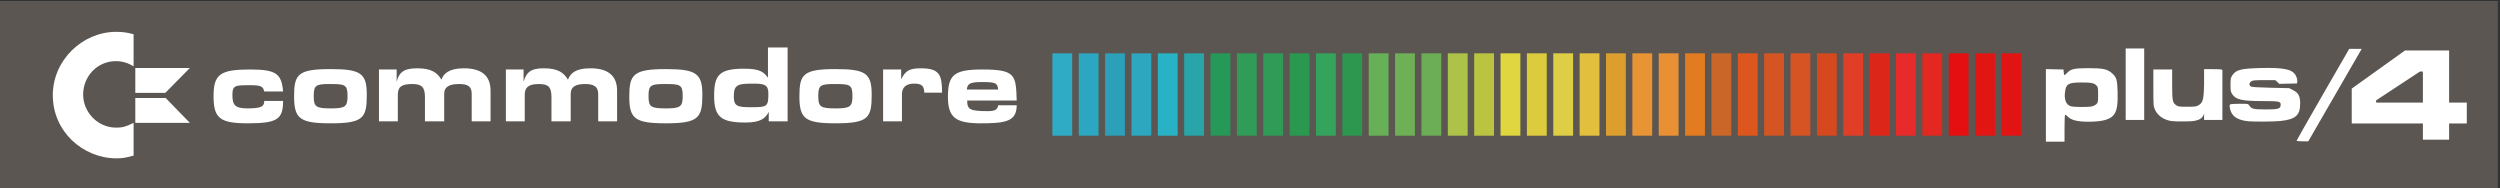
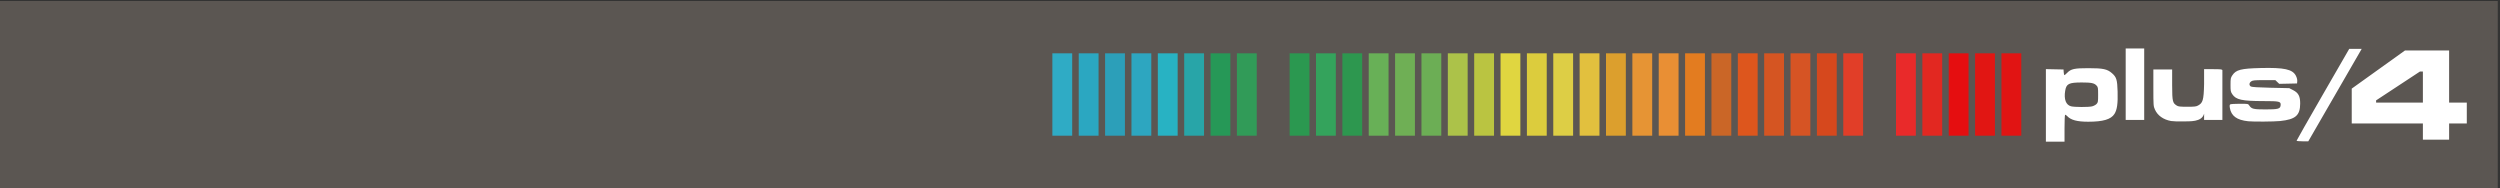
<svg xmlns="http://www.w3.org/2000/svg" width="1182.299" height="88.953" viewBox="0 0 312.817 23.535">
  <rect x="0" y="0" width="312.817" height="23.535" fill="#333333" stroke="none" />
  <g style="stroke-width:.795">
    <path style="color:#000;clip-rule:nonzero;display:inline;overflow:visible;visibility:visible;opacity:1;isolation:auto;mix-blend-mode:normal;color-interpolation:sRGB;color-interpolation-filters:linearRGB;solid-color:#000;solid-opacity:1;fill:#5b5652;fill-opacity:1;fill-rule:nonzero;stroke:none;stroke-width:.631;stroke-linecap:butt;stroke-linejoin:miter;stroke-miterlimit:4;stroke-dasharray:none;stroke-dashoffset:0;stroke-opacity:1;color-rendering:auto;image-rendering:auto;shape-rendering:auto;text-rendering:auto;enable-background:accumulate" d="M-817.799 256.513h248.561v18.701h-248.561z" transform="translate(1029.21 -322.824) scale(1.259)" />
-     <path d="M-727.918 263.319h-1.796v5.153h1.874v-2.693c0-.703.43-1.055 1.211-1.055.78 0 .976.235 1.015.898h1.758c0-1.757-.235-2.42-2.11-2.42-1.132 0-1.522.234-1.952 1.092v-.975zm8.63 4.139c-1.796 0-2.07-.156-2.07-1.055h4.921c-.078-2.498-.078-3.084-3.397-3.084-2.813 0-3.438.507-3.438 2.733 0 2.07.821 2.577 3.086 2.617 2.538 0 3.75-.118 3.75-1.796h-1.837c-.078.39-.234.585-1.016.585zm-2.11-2.147c.079-.547.235-.743 1.485-.743 1.367 0 1.562.079 1.64.743zm-69.823.195h1.874c-.156-1.758-.664-2.187-3.28-2.187-2.967 0-3.631.468-3.631 2.655s.625 2.694 3.397 2.694c2.929 0 3.515-.39 3.515-2.226h-1.875c0 .508-.195.743-1.64.743-1.25 0-1.523-.312-1.523-1.328 0-.976.273-.976 1.758-.976 1.093 0 1.288.117 1.405.625zm43.542.311c0-2.108-.624-2.537-3.632-2.537-3.24 0-3.63.546-3.63 2.733 0 2.187.545 2.655 3.63 2.655 3.281 0 3.632-.546 3.632-2.85zm-5.35.119c0-1.055.235-1.172 1.602-1.172 1.523 0 1.796.039 1.796 1.172 0 1.054-.196 1.25-1.64 1.25-1.563 0-1.758-.157-1.758-1.25zm22.18-.119c0-2.108-.585-2.537-3.59-2.537-3.203 0-3.594.507-3.594 2.694 0 2.226.547 2.694 3.593 2.694 3.28 0 3.592-.546 3.592-2.85zm-5.31.119c0-1.055.235-1.172 1.601-1.172 1.524 0 1.797.039 1.797 1.172 0 1.054-.195 1.25-1.64 1.25-1.562 0-1.757-.157-1.757-1.25zm-44.87-.119c0-2.108-.585-2.537-3.592-2.537-3.241 0-3.632.507-3.632 2.694 0 2.226.547 2.694 3.632 2.694 3.28 0 3.592-.546 3.592-2.85zm-5.272.119c0-1.055.234-1.172 1.563-1.172 1.522 0 1.796.039 1.796 1.172 0 1.054-.196 1.25-1.64 1.25-1.524 0-1.72-.157-1.72-1.25zm45.144-4.805v3.007c-.43-.585-.82-.897-2.382-.897-2.499 0-2.968.664-2.968 2.694 0 2.07.664 2.655 3.085 2.655 1.523 0 1.992-.39 2.343-1.054v.936h1.875v-7.341h-1.953zm-1.367 3.594c1.054 0 1.406.156 1.406.975 0 1.25-.079 1.368-1.562 1.368-1.484 0-1.874-.04-1.874-1.093 0-1.211.468-1.25 2.03-1.25zm-35.537-1.406h-1.757v5.153h1.875v-2.655c0-.78.39-1.053 1.445-1.053.976 0 1.25.35 1.25 1.327v2.381h1.913v-2.732c0-.742.585-.976 1.483-.976.86 0 1.25.234 1.25.976v2.732h1.874v-3.045c0-1.522-.937-2.226-2.655-2.226-1.484 0-2.031.547-2.226 1.133-.391-.664-.937-1.133-2.422-1.133-1.405 0-1.796.469-2.03 1.328v-1.21zm12.614 0h-1.757v5.153h1.874v-2.655c0-.78.468-1.053 1.405-1.053.977 0 1.25.312 1.25 1.327v2.381h1.914v-2.732c0-.742.547-.976 1.445-.976.86 0 1.288.273 1.288.976v2.732h1.875v-3.045c0-1.522-.937-2.226-2.655-2.226-1.484 0-1.992.508-2.226 1.133-.39-.664-.938-1.133-2.422-1.133-1.366 0-1.717.469-1.99 1.328v-1.21zM-801.019 266.15h-3.016v2.474h5.422zm2.405-2.98h-5.421v2.473h2.982zm-5.59-.17v-3.185c-.644-.17-1.085-.238-1.728-.238-3.355 0-6.303 2.813-6.303 6.303 0 3.592 2.982 6.269 6.336 6.269.61 0 .949-.068 1.695-.272v-3.253c-.746.373-1.118.474-1.728.474-1.864 0-3.288-1.558-3.288-3.286 0-1.796 1.39-3.321 3.253-3.321.645 0 1.187.17 1.763.509z" style="fill:#fff;stroke-width:.21" transform="translate(1029.21 -322.824) scale(1.259)" />
    <g style="stroke-width:.503">
      <path style="color:#000;clip-rule:nonzero;display:inline;overflow:visible;visibility:visible;opacity:1;isolation:auto;mix-blend-mode:normal;color-interpolation:sRGB;color-interpolation-filters:linearRGB;solid-color:#000;solid-opacity:1;fill:#2fabc5;fill-opacity:1;fill-rule:nonzero;stroke:none;stroke-width:.399;stroke-linecap:butt;stroke-linejoin:miter;stroke-miterlimit:4;stroke-dasharray:none;stroke-dashoffset:0;stroke-opacity:1;color-rendering:auto;image-rendering:auto;shape-rendering:auto;text-rendering:auto;enable-background:accumulate" d="M-728.972 161.39h1.276v5.06h-1.276z" transform="matrix(1.944 0 0 2.037 1548.801 -322.08)" />
      <path style="color:#000;clip-rule:nonzero;display:inline;overflow:visible;visibility:visible;opacity:1;isolation:auto;mix-blend-mode:normal;color-interpolation:sRGB;color-interpolation-filters:linearRGB;solid-color:#000;solid-opacity:1;fill:#2ba7c1;fill-opacity:1;fill-rule:nonzero;stroke:none;stroke-width:.399;stroke-linecap:butt;stroke-linejoin:miter;stroke-miterlimit:4;stroke-dasharray:none;stroke-dashoffset:0;stroke-opacity:1;color-rendering:auto;image-rendering:auto;shape-rendering:auto;text-rendering:auto;enable-background:accumulate" d="M-727.275 161.39h1.276v5.06h-1.276z" transform="matrix(1.944 0 0 2.037 1548.801 -322.08)" />
      <path style="color:#000;clip-rule:nonzero;display:inline;overflow:visible;visibility:visible;opacity:1;isolation:auto;mix-blend-mode:normal;color-interpolation:sRGB;color-interpolation-filters:linearRGB;solid-color:#000;solid-opacity:1;fill:#2c9fb9;fill-opacity:1;fill-rule:nonzero;stroke:none;stroke-width:.399;stroke-linecap:butt;stroke-linejoin:miter;stroke-miterlimit:4;stroke-dasharray:none;stroke-dashoffset:0;stroke-opacity:1;color-rendering:auto;image-rendering:auto;shape-rendering:auto;text-rendering:auto;enable-background:accumulate" d="M-725.578 161.39h1.276v5.06h-1.276z" transform="matrix(1.944 0 0 2.037 1548.801 -322.08)" />
      <path style="color:#000;clip-rule:nonzero;display:inline;overflow:visible;visibility:visible;opacity:1;isolation:auto;mix-blend-mode:normal;color-interpolation:sRGB;color-interpolation-filters:linearRGB;solid-color:#000;solid-opacity:1;fill:#2da6c0;fill-opacity:1;fill-rule:nonzero;stroke:none;stroke-width:.399;stroke-linecap:butt;stroke-linejoin:miter;stroke-miterlimit:4;stroke-dasharray:none;stroke-dashoffset:0;stroke-opacity:1;color-rendering:auto;image-rendering:auto;shape-rendering:auto;text-rendering:auto;enable-background:accumulate" d="M-723.881 161.39h1.276v5.06h-1.276z" transform="matrix(1.944 0 0 2.037 1548.801 -322.08)" />
      <path style="color:#000;clip-rule:nonzero;display:inline;overflow:visible;visibility:visible;opacity:1;isolation:auto;mix-blend-mode:normal;color-interpolation:sRGB;color-interpolation-filters:linearRGB;solid-color:#000;solid-opacity:1;fill:#28b2c3;fill-opacity:1;fill-rule:nonzero;stroke:none;stroke-width:.399;stroke-linecap:butt;stroke-linejoin:miter;stroke-miterlimit:4;stroke-dasharray:none;stroke-dashoffset:0;stroke-opacity:1;color-rendering:auto;image-rendering:auto;shape-rendering:auto;text-rendering:auto;enable-background:accumulate" d="M-722.184 161.39h1.276v5.06h-1.276z" transform="matrix(1.944 0 0 2.037 1548.801 -322.08)" />
      <path style="color:#000;clip-rule:nonzero;display:inline;overflow:visible;visibility:visible;opacity:1;isolation:auto;mix-blend-mode:normal;color-interpolation:sRGB;color-interpolation-filters:linearRGB;solid-color:#000;solid-opacity:1;fill:#28a5a8;fill-opacity:1;fill-rule:nonzero;stroke:none;stroke-width:.399;stroke-linecap:butt;stroke-linejoin:miter;stroke-miterlimit:4;stroke-dasharray:none;stroke-dashoffset:0;stroke-opacity:1;color-rendering:auto;image-rendering:auto;shape-rendering:auto;text-rendering:auto;enable-background:accumulate" d="M-720.487 161.39h1.276v5.06h-1.276z" transform="matrix(1.944 0 0 2.037 1548.801 -322.08)" />
      <path style="color:#000;clip-rule:nonzero;display:inline;overflow:visible;visibility:visible;opacity:1;isolation:auto;mix-blend-mode:normal;color-interpolation:sRGB;color-interpolation-filters:linearRGB;solid-color:#000;solid-opacity:1;fill:#269857;fill-opacity:1;fill-rule:nonzero;stroke:none;stroke-width:.399;stroke-linecap:butt;stroke-linejoin:miter;stroke-miterlimit:4;stroke-dasharray:none;stroke-dashoffset:0;stroke-opacity:1;color-rendering:auto;image-rendering:auto;shape-rendering:auto;text-rendering:auto;enable-background:accumulate" d="M-718.79 161.39h1.276v5.06h-1.276z" transform="matrix(1.944 0 0 2.037 1548.801 -322.08)" />
      <path style="color:#000;clip-rule:nonzero;display:inline;overflow:visible;visibility:visible;opacity:1;isolation:auto;mix-blend-mode:normal;color-interpolation:sRGB;color-interpolation-filters:linearRGB;solid-color:#000;solid-opacity:1;fill:#319b58;fill-opacity:1;fill-rule:nonzero;stroke:none;stroke-width:.399;stroke-linecap:butt;stroke-linejoin:miter;stroke-miterlimit:4;stroke-dasharray:none;stroke-dashoffset:0;stroke-opacity:1;color-rendering:auto;image-rendering:auto;shape-rendering:auto;text-rendering:auto;enable-background:accumulate" d="M-717.094 161.39h1.276v5.06h-1.276z" transform="matrix(1.944 0 0 2.037 1548.801 -322.08)" />
-       <path style="color:#000;clip-rule:nonzero;display:inline;overflow:visible;visibility:visible;opacity:1;isolation:auto;mix-blend-mode:normal;color-interpolation:sRGB;color-interpolation-filters:linearRGB;solid-color:#000;solid-opacity:1;fill:#309a57;fill-opacity:1;fill-rule:nonzero;stroke:none;stroke-width:.399;stroke-linecap:butt;stroke-linejoin:miter;stroke-miterlimit:4;stroke-dasharray:none;stroke-dashoffset:0;stroke-opacity:1;color-rendering:auto;image-rendering:auto;shape-rendering:auto;text-rendering:auto;enable-background:accumulate" d="M-715.397 161.39h1.276v5.06h-1.276z" transform="matrix(1.944 0 0 2.037 1548.801 -322.08)" />
      <path style="color:#000;clip-rule:nonzero;display:inline;overflow:visible;visibility:visible;opacity:1;isolation:auto;mix-blend-mode:normal;color-interpolation:sRGB;color-interpolation-filters:linearRGB;solid-color:#000;solid-opacity:1;fill:#2b9850;fill-opacity:1;fill-rule:nonzero;stroke:none;stroke-width:.399;stroke-linecap:butt;stroke-linejoin:miter;stroke-miterlimit:4;stroke-dasharray:none;stroke-dashoffset:0;stroke-opacity:1;color-rendering:auto;image-rendering:auto;shape-rendering:auto;text-rendering:auto;enable-background:accumulate" d="M-713.7 161.39h1.276v5.06h-1.276z" transform="matrix(1.944 0 0 2.037 1548.801 -322.08)" />
      <path style="color:#000;clip-rule:nonzero;display:inline;overflow:visible;visibility:visible;opacity:1;isolation:auto;mix-blend-mode:normal;color-interpolation:sRGB;color-interpolation-filters:linearRGB;solid-color:#000;solid-opacity:1;fill:#34a35c;fill-opacity:1;fill-rule:nonzero;stroke:none;stroke-width:.399;stroke-linecap:butt;stroke-linejoin:miter;stroke-miterlimit:4;stroke-dasharray:none;stroke-dashoffset:0;stroke-opacity:1;color-rendering:auto;image-rendering:auto;shape-rendering:auto;text-rendering:auto;enable-background:accumulate" d="M-712.003 161.39h1.276v5.06h-1.276z" transform="matrix(1.944 0 0 2.037 1548.801 -322.08)" />
      <path style="color:#000;clip-rule:nonzero;display:inline;overflow:visible;visibility:visible;opacity:1;isolation:auto;mix-blend-mode:normal;color-interpolation:sRGB;color-interpolation-filters:linearRGB;solid-color:#000;solid-opacity:1;fill:#2d974f;fill-opacity:1;fill-rule:nonzero;stroke:none;stroke-width:.399;stroke-linecap:butt;stroke-linejoin:miter;stroke-miterlimit:4;stroke-dasharray:none;stroke-dashoffset:0;stroke-opacity:1;color-rendering:auto;image-rendering:auto;shape-rendering:auto;text-rendering:auto;enable-background:accumulate" d="M-710.306 161.39h1.276v5.06h-1.276z" transform="matrix(1.944 0 0 2.037 1548.801 -322.08)" />
      <path style="color:#000;clip-rule:nonzero;display:inline;overflow:visible;visibility:visible;opacity:1;isolation:auto;mix-blend-mode:normal;color-interpolation:sRGB;color-interpolation-filters:linearRGB;solid-color:#000;solid-opacity:1;fill:#68b057;fill-opacity:1;fill-rule:nonzero;stroke:none;stroke-width:.399;stroke-linecap:butt;stroke-linejoin:miter;stroke-miterlimit:4;stroke-dasharray:none;stroke-dashoffset:0;stroke-opacity:1;color-rendering:auto;image-rendering:auto;shape-rendering:auto;text-rendering:auto;enable-background:accumulate" d="M-708.609 161.39h1.276v5.06h-1.276z" transform="matrix(1.944 0 0 2.037 1548.801 -322.08)" />
      <path style="color:#000;clip-rule:nonzero;display:inline;overflow:visible;visibility:visible;opacity:1;isolation:auto;mix-blend-mode:normal;color-interpolation:sRGB;color-interpolation-filters:linearRGB;solid-color:#000;solid-opacity:1;fill:#6faf55;fill-opacity:1;fill-rule:nonzero;stroke:none;stroke-width:.399;stroke-linecap:butt;stroke-linejoin:miter;stroke-miterlimit:4;stroke-dasharray:none;stroke-dashoffset:0;stroke-opacity:1;color-rendering:auto;image-rendering:auto;shape-rendering:auto;text-rendering:auto;enable-background:accumulate" d="M-706.912 161.39h1.276v5.06h-1.276z" transform="matrix(1.944 0 0 2.037 1548.801 -322.08)" />
      <path style="color:#000;clip-rule:nonzero;display:inline;overflow:visible;visibility:visible;opacity:1;isolation:auto;mix-blend-mode:normal;color-interpolation:sRGB;color-interpolation-filters:linearRGB;solid-color:#000;solid-opacity:1;fill:#6cae55;fill-opacity:1;fill-rule:nonzero;stroke:none;stroke-width:.399;stroke-linecap:butt;stroke-linejoin:miter;stroke-miterlimit:4;stroke-dasharray:none;stroke-dashoffset:0;stroke-opacity:1;color-rendering:auto;image-rendering:auto;shape-rendering:auto;text-rendering:auto;enable-background:accumulate" d="M-705.215 161.39h1.276v5.06h-1.276z" transform="matrix(1.944 0 0 2.037 1548.801 -322.08)" />
      <path style="color:#000;clip-rule:nonzero;display:inline;overflow:visible;visibility:visible;opacity:1;isolation:auto;mix-blend-mode:normal;color-interpolation:sRGB;color-interpolation-filters:linearRGB;solid-color:#000;solid-opacity:1;fill:#acc249;fill-opacity:1;fill-rule:nonzero;stroke:none;stroke-width:.399;stroke-linecap:butt;stroke-linejoin:miter;stroke-miterlimit:4;stroke-dasharray:none;stroke-dashoffset:0;stroke-opacity:1;color-rendering:auto;image-rendering:auto;shape-rendering:auto;text-rendering:auto;enable-background:accumulate" d="M-703.518 161.39h1.276v5.06h-1.276z" transform="matrix(1.944 0 0 2.037 1548.801 -322.08)" />
      <path style="color:#000;clip-rule:nonzero;display:inline;overflow:visible;visibility:visible;opacity:1;isolation:auto;mix-blend-mode:normal;color-interpolation:sRGB;color-interpolation-filters:linearRGB;solid-color:#000;solid-opacity:1;fill:#bac441;fill-opacity:1;fill-rule:nonzero;stroke:none;stroke-width:.399;stroke-linecap:butt;stroke-linejoin:miter;stroke-miterlimit:4;stroke-dasharray:none;stroke-dashoffset:0;stroke-opacity:1;color-rendering:auto;image-rendering:auto;shape-rendering:auto;text-rendering:auto;enable-background:accumulate" d="M-701.821 161.39h1.276v5.06h-1.276z" transform="matrix(1.944 0 0 2.037 1548.801 -322.08)" />
      <path style="color:#000;clip-rule:nonzero;display:inline;overflow:visible;visibility:visible;opacity:1;isolation:auto;mix-blend-mode:normal;color-interpolation:sRGB;color-interpolation-filters:linearRGB;solid-color:#000;solid-opacity:1;fill:#e0d640;fill-opacity:1;fill-rule:nonzero;stroke:none;stroke-width:.399;stroke-linecap:butt;stroke-linejoin:miter;stroke-miterlimit:4;stroke-dasharray:none;stroke-dashoffset:0;stroke-opacity:1;color-rendering:auto;image-rendering:auto;shape-rendering:auto;text-rendering:auto;enable-background:accumulate" d="M-700.125 161.39h1.276v5.06h-1.276z" transform="matrix(1.944 0 0 2.037 1548.801 -322.08)" />
      <path style="color:#000;clip-rule:nonzero;display:inline;overflow:visible;visibility:visible;opacity:1;isolation:auto;mix-blend-mode:normal;color-interpolation:sRGB;color-interpolation-filters:linearRGB;solid-color:#000;solid-opacity:1;fill:#dccc3d;fill-opacity:1;fill-rule:nonzero;stroke:none;stroke-width:.399;stroke-linecap:butt;stroke-linejoin:miter;stroke-miterlimit:4;stroke-dasharray:none;stroke-dashoffset:0;stroke-opacity:1;color-rendering:auto;image-rendering:auto;shape-rendering:auto;text-rendering:auto;enable-background:accumulate" d="M-698.428 161.39h1.276v5.06h-1.276z" transform="matrix(1.944 0 0 2.037 1548.801 -322.08)" />
      <path style="color:#000;clip-rule:nonzero;display:inline;overflow:visible;visibility:visible;opacity:1;isolation:auto;mix-blend-mode:normal;color-interpolation:sRGB;color-interpolation-filters:linearRGB;solid-color:#000;solid-opacity:1;fill:#ddce45;fill-opacity:1;fill-rule:nonzero;stroke:none;stroke-width:.399;stroke-linecap:butt;stroke-linejoin:miter;stroke-miterlimit:4;stroke-dasharray:none;stroke-dashoffset:0;stroke-opacity:1;color-rendering:auto;image-rendering:auto;shape-rendering:auto;text-rendering:auto;enable-background:accumulate" d="M-696.731 161.39h1.276v5.06h-1.276z" transform="matrix(1.944 0 0 2.037 1548.801 -322.08)" />
      <path style="color:#000;clip-rule:nonzero;display:inline;overflow:visible;visibility:visible;opacity:1;isolation:auto;mix-blend-mode:normal;color-interpolation:sRGB;color-interpolation-filters:linearRGB;solid-color:#000;solid-opacity:1;fill:#e2c03e;fill-opacity:1;fill-rule:nonzero;stroke:none;stroke-width:.399;stroke-linecap:butt;stroke-linejoin:miter;stroke-miterlimit:4;stroke-dasharray:none;stroke-dashoffset:0;stroke-opacity:1;color-rendering:auto;image-rendering:auto;shape-rendering:auto;text-rendering:auto;enable-background:accumulate" d="M-695.034 161.39h1.276v5.06h-1.276z" transform="matrix(1.944 0 0 2.037 1548.801 -322.08)" />
      <path style="color:#000;clip-rule:nonzero;display:inline;overflow:visible;visibility:visible;opacity:1;isolation:auto;mix-blend-mode:normal;color-interpolation:sRGB;color-interpolation-filters:linearRGB;solid-color:#000;solid-opacity:1;fill:#dc9f2d;fill-opacity:1;fill-rule:nonzero;stroke:none;stroke-width:.399;stroke-linecap:butt;stroke-linejoin:miter;stroke-miterlimit:4;stroke-dasharray:none;stroke-dashoffset:0;stroke-opacity:1;color-rendering:auto;image-rendering:auto;shape-rendering:auto;text-rendering:auto;enable-background:accumulate" d="M-693.337 161.39h1.276v5.06h-1.276z" transform="matrix(1.944 0 0 2.037 1548.801 -322.08)" />
      <path style="color:#000;clip-rule:nonzero;display:inline;overflow:visible;visibility:visible;opacity:1;isolation:auto;mix-blend-mode:normal;color-interpolation:sRGB;color-interpolation-filters:linearRGB;solid-color:#000;solid-opacity:1;fill:#e69434;fill-opacity:1;fill-rule:nonzero;stroke:none;stroke-width:.399;stroke-linecap:butt;stroke-linejoin:miter;stroke-miterlimit:4;stroke-dasharray:none;stroke-dashoffset:0;stroke-opacity:1;color-rendering:auto;image-rendering:auto;shape-rendering:auto;text-rendering:auto;enable-background:accumulate" d="M-691.64 161.39h1.276v5.06h-1.276z" transform="matrix(1.944 0 0 2.037 1548.801 -322.08)" />
      <path style="color:#000;clip-rule:nonzero;display:inline;overflow:visible;visibility:visible;opacity:1;isolation:auto;mix-blend-mode:normal;color-interpolation:sRGB;color-interpolation-filters:linearRGB;solid-color:#000;solid-opacity:1;fill:#e98f34;fill-opacity:1;fill-rule:nonzero;stroke:none;stroke-width:.399;stroke-linecap:butt;stroke-linejoin:miter;stroke-miterlimit:4;stroke-dasharray:none;stroke-dashoffset:0;stroke-opacity:1;color-rendering:auto;image-rendering:auto;shape-rendering:auto;text-rendering:auto;enable-background:accumulate" d="M-689.943 161.39h1.276v5.06h-1.276z" transform="matrix(1.944 0 0 2.037 1548.801 -322.08)" />
      <path style="color:#000;clip-rule:nonzero;display:inline;overflow:visible;visibility:visible;opacity:1;isolation:auto;mix-blend-mode:normal;color-interpolation:sRGB;color-interpolation-filters:linearRGB;solid-color:#000;solid-opacity:1;fill:#e37c20;fill-opacity:1;fill-rule:nonzero;stroke:none;stroke-width:.399;stroke-linecap:butt;stroke-linejoin:miter;stroke-miterlimit:4;stroke-dasharray:none;stroke-dashoffset:0;stroke-opacity:1;color-rendering:auto;image-rendering:auto;shape-rendering:auto;text-rendering:auto;enable-background:accumulate" d="M-688.246 161.39h1.276v5.06h-1.276z" transform="matrix(1.944 0 0 2.037 1548.801 -322.08)" />
      <path style="color:#000;clip-rule:nonzero;display:inline;overflow:visible;visibility:visible;opacity:1;isolation:auto;mix-blend-mode:normal;color-interpolation:sRGB;color-interpolation-filters:linearRGB;solid-color:#000;solid-opacity:1;fill:#ca6627;fill-opacity:1;fill-rule:nonzero;stroke:none;stroke-width:.399;stroke-linecap:butt;stroke-linejoin:miter;stroke-miterlimit:4;stroke-dasharray:none;stroke-dashoffset:0;stroke-opacity:1;color-rendering:auto;image-rendering:auto;shape-rendering:auto;text-rendering:auto;enable-background:accumulate" d="M-686.549 161.39h1.276v5.06h-1.276z" transform="matrix(1.944 0 0 2.037 1548.801 -322.08)" />
      <path style="color:#000;clip-rule:nonzero;display:inline;overflow:visible;visibility:visible;opacity:1;isolation:auto;mix-blend-mode:normal;color-interpolation:sRGB;color-interpolation-filters:linearRGB;solid-color:#000;solid-opacity:1;fill:#dd561d;fill-opacity:1;fill-rule:nonzero;stroke:none;stroke-width:.399;stroke-linecap:butt;stroke-linejoin:miter;stroke-miterlimit:4;stroke-dasharray:none;stroke-dashoffset:0;stroke-opacity:1;color-rendering:auto;image-rendering:auto;shape-rendering:auto;text-rendering:auto;enable-background:accumulate" d="M-684.852 161.39h1.276v5.06h-1.276z" transform="matrix(1.944 0 0 2.037 1548.801 -322.08)" />
      <path style="color:#000;clip-rule:nonzero;display:inline;overflow:visible;visibility:visible;opacity:1;isolation:auto;mix-blend-mode:normal;color-interpolation:sRGB;color-interpolation-filters:linearRGB;solid-color:#000;solid-opacity:1;fill:#d55522;fill-opacity:1;fill-rule:nonzero;stroke:none;stroke-width:.399;stroke-linecap:butt;stroke-linejoin:miter;stroke-miterlimit:4;stroke-dasharray:none;stroke-dashoffset:0;stroke-opacity:1;color-rendering:auto;image-rendering:auto;shape-rendering:auto;text-rendering:auto;enable-background:accumulate" d="M-683.156 161.39h1.276v5.06h-1.276z" transform="matrix(1.944 0 0 2.037 1548.801 -322.08)" />
-       <path style="color:#000;clip-rule:nonzero;display:inline;overflow:visible;visibility:visible;opacity:1;isolation:auto;mix-blend-mode:normal;color-interpolation:sRGB;color-interpolation-filters:linearRGB;solid-color:#000;solid-opacity:1;fill:#d65424;fill-opacity:1;fill-rule:nonzero;stroke:none;stroke-width:.399;stroke-linecap:butt;stroke-linejoin:miter;stroke-miterlimit:4;stroke-dasharray:none;stroke-dashoffset:0;stroke-opacity:1;color-rendering:auto;image-rendering:auto;shape-rendering:auto;text-rendering:auto;enable-background:accumulate" d="M-681.459 161.39h1.276v5.06h-1.276z" transform="matrix(1.944 0 0 2.037 1548.801 -322.08)" />
+       <path style="color:#000;clip-rule:nonzero;display:inline;overflow:visible;visibility:visible;opacity:1;isolation:auto;mix-blend-mode:normal;color-interpolation:sRGB;color-interpolation-filters:linearRGB;solid-color:#000;solid-opacity:1;fill:#d65424;fill-opacity:1;fill-rule:nonzero;stroke:none;stroke-width:.399;stroke-linecap:butt;stroke-linejoin:miter;stroke-miterlimit:4;stroke-dasharray:none;stroke-dashoffset:0;stroke-opacity:1;color-rendering:auto;image-rendering:auto;shape-rendering:auto;text-rendering:auto;enable-background:accumulate" d="M-681.459 161.39h1.276v5.06h-1.276" transform="matrix(1.944 0 0 2.037 1548.801 -322.08)" />
      <path style="color:#000;clip-rule:nonzero;display:inline;overflow:visible;visibility:visible;opacity:1;isolation:auto;mix-blend-mode:normal;color-interpolation:sRGB;color-interpolation-filters:linearRGB;solid-color:#000;solid-opacity:1;fill:#d6481d;fill-opacity:1;fill-rule:nonzero;stroke:none;stroke-width:.399;stroke-linecap:butt;stroke-linejoin:miter;stroke-miterlimit:4;stroke-dasharray:none;stroke-dashoffset:0;stroke-opacity:1;color-rendering:auto;image-rendering:auto;shape-rendering:auto;text-rendering:auto;enable-background:accumulate" d="M-679.762 161.39h1.276v5.06h-1.276z" transform="matrix(1.944 0 0 2.037 1548.801 -322.08)" />
      <path style="color:#000;clip-rule:nonzero;display:inline;overflow:visible;visibility:visible;opacity:1;isolation:auto;mix-blend-mode:normal;color-interpolation:sRGB;color-interpolation-filters:linearRGB;solid-color:#000;solid-opacity:1;fill:#e13e28;fill-opacity:1;fill-rule:nonzero;stroke:none;stroke-width:.399;stroke-linecap:butt;stroke-linejoin:miter;stroke-miterlimit:4;stroke-dasharray:none;stroke-dashoffset:0;stroke-opacity:1;color-rendering:auto;image-rendering:auto;shape-rendering:auto;text-rendering:auto;enable-background:accumulate" d="M-678.065 161.39h1.276v5.06h-1.276z" transform="matrix(1.944 0 0 2.037 1548.801 -322.08)" />
-       <path style="color:#000;clip-rule:nonzero;display:inline;overflow:visible;visibility:visible;opacity:1;isolation:auto;mix-blend-mode:normal;color-interpolation:sRGB;color-interpolation-filters:linearRGB;solid-color:#000;solid-opacity:1;fill:#dd261a;fill-opacity:1;fill-rule:nonzero;stroke:none;stroke-width:.399;stroke-linecap:butt;stroke-linejoin:miter;stroke-miterlimit:4;stroke-dasharray:none;stroke-dashoffset:0;stroke-opacity:1;color-rendering:auto;image-rendering:auto;shape-rendering:auto;text-rendering:auto;enable-background:accumulate" d="M-676.368 161.39h1.276v5.06h-1.276z" transform="matrix(1.944 0 0 2.037 1548.801 -322.08)" />
      <path style="color:#000;clip-rule:nonzero;display:inline;overflow:visible;visibility:visible;opacity:1;isolation:auto;mix-blend-mode:normal;color-interpolation:sRGB;color-interpolation-filters:linearRGB;solid-color:#000;solid-opacity:1;fill:#e92a2a;fill-opacity:1;fill-rule:nonzero;stroke:none;stroke-width:.399;stroke-linecap:butt;stroke-linejoin:miter;stroke-miterlimit:4;stroke-dasharray:none;stroke-dashoffset:0;stroke-opacity:1;color-rendering:auto;image-rendering:auto;shape-rendering:auto;text-rendering:auto;enable-background:accumulate" d="M-674.671 161.39h1.276v5.06h-1.276z" transform="matrix(1.944 0 0 2.037 1548.801 -322.08)" />
      <path style="color:#000;clip-rule:nonzero;display:inline;overflow:visible;visibility:visible;opacity:1;isolation:auto;mix-blend-mode:normal;color-interpolation:sRGB;color-interpolation-filters:linearRGB;solid-color:#000;solid-opacity:1;fill:#e22821;fill-opacity:1;fill-rule:nonzero;stroke:none;stroke-width:.399;stroke-linecap:butt;stroke-linejoin:miter;stroke-miterlimit:4;stroke-dasharray:none;stroke-dashoffset:0;stroke-opacity:1;color-rendering:auto;image-rendering:auto;shape-rendering:auto;text-rendering:auto;enable-background:accumulate" d="M-672.974 161.39h1.276v5.06h-1.276z" transform="matrix(1.944 0 0 2.037 1548.801 -322.08)" />
      <path style="color:#000;clip-rule:nonzero;display:inline;overflow:visible;visibility:visible;opacity:1;isolation:auto;mix-blend-mode:normal;color-interpolation:sRGB;color-interpolation-filters:linearRGB;solid-color:#000;solid-opacity:1;fill:#e50e10;fill-opacity:1;fill-rule:nonzero;stroke:none;stroke-width:.399;stroke-linecap:butt;stroke-linejoin:miter;stroke-miterlimit:4;stroke-dasharray:none;stroke-dashoffset:0;stroke-opacity:1;color-rendering:auto;image-rendering:auto;shape-rendering:auto;text-rendering:auto;enable-background:accumulate" d="M-671.277 161.39h1.276v5.06h-1.276z" transform="matrix(1.944 0 0 2.037 1548.801 -322.08)" />
      <path style="color:#000;clip-rule:nonzero;display:inline;overflow:visible;visibility:visible;opacity:1;isolation:auto;mix-blend-mode:normal;color-interpolation:sRGB;color-interpolation-filters:linearRGB;solid-color:#000;solid-opacity:1;fill:#e11613;fill-opacity:1;fill-rule:nonzero;stroke:none;stroke-width:.399;stroke-linecap:butt;stroke-linejoin:miter;stroke-miterlimit:4;stroke-dasharray:none;stroke-dashoffset:0;stroke-opacity:1;color-rendering:auto;image-rendering:auto;shape-rendering:auto;text-rendering:auto;enable-background:accumulate" d="M-669.58 161.39h1.276v5.06h-1.276z" transform="matrix(1.944 0 0 2.037 1548.801 -322.08)" />
      <path style="color:#000;clip-rule:nonzero;display:inline;overflow:visible;visibility:visible;opacity:1;isolation:auto;mix-blend-mode:normal;color-interpolation:sRGB;color-interpolation-filters:linearRGB;solid-color:#000;solid-opacity:1;fill:#e11413;fill-opacity:1;fill-rule:nonzero;stroke:none;stroke-width:.399;stroke-linecap:butt;stroke-linejoin:miter;stroke-miterlimit:4;stroke-dasharray:none;stroke-dashoffset:0;stroke-opacity:1;color-rendering:auto;image-rendering:auto;shape-rendering:auto;text-rendering:auto;enable-background:accumulate" d="M-667.883 161.39h1.276v5.06h-1.276z" transform="matrix(1.944 0 0 2.037 1548.801 -322.08)" />
    </g>
    <path style="fill:#fff;stroke-width:.795" d="M-614.15 266.888v-3.606l.877.019.876.018.02.281c.012.155.043.281.07.281.027 0 .15-.103.272-.23.379-.39.716-.464 2.118-.463 1.453 0 1.871.09 2.34.503.443.39.522.648.555 1.821.034 1.207-.052 1.81-.315 2.225-.343.54-1.127.773-2.606.773-1.1 0-1.72-.165-2.084-.553-.087-.094-.183-.154-.214-.135-.032.019-.057.628-.057 1.353v1.319h-1.852zm4.594.095c.16-.04.358-.147.443-.237.143-.152.154-.22.154-.914 0-.703-.01-.76-.16-.92-.228-.243-.518-.303-1.46-.303-1.288 0-1.539.126-1.654.83-.137.844.073 1.402.58 1.537.342.09 1.746.095 2.097.007zm7.846 1.457c-.765-.137-1.335-.541-1.602-1.137-.15-.337-.156-.401-.157-2.165v-1.819h1.867v1.557c0 1.695.07 1.773.461 2.03.147.096.328.116 1.04.116.747 0 .894-.018 1.094-.134.432-.25.548-.465.58-2.129v-1.473h.877c.769 0 .908.016.942.105v4.94h-1.819v-.3c-.011-.173.02-.314 0-.314-.236.854-1.438.742-2.067.762-.473.014-1.02-.005-1.216-.039zm7.663.024c-1.13-.12-1.687-.528-1.82-1.334-.034-.213-.023-.304.044-.346.049-.032.468-.058.931-.058.83-.001.843 0 .952.167.226.346.423.394 1.612.394 1.263 0 1.474-.057 1.508-.408.038-.387-.091-.419-1.705-.42-2.138-.002-2.736-.134-3.099-.682-.161-.245-.176-.321-.176-.937 0-.621.014-.691.182-.945.362-.547.855-.674 2.794-.721 2.371-.058 3.193.123 3.523.773.093.183.144.387.133.53l-.02.23-.886.02-.887.018-.192-.184-.192-.184h-1.106c-.948 0-1.132.017-1.285.118-.225.147-.24.407-.031.52.099.052.756.092 1.977.12l1.828.04.384.197c.527.27.705.609.702 1.335-.006 1.18-.458 1.574-1.997 1.735-.591.062-2.666.077-3.175.023zm-12.172-.134v-7.098h1.84v7.098zM-576.681 270.296v-1.613h-7.072v-3.463l5.29-3.79h4.388v5.183h1.758v2.07h-1.758v1.613zm0-6.774h-.292l-4.36 2.868.003.223h4.649z" transform="translate(1029.21 -322.824) scale(1.259)" />
    <path d="M-589.233 270.396c0-.033 1.177-2.1 2.615-4.593l2.615-4.532h1.24l-.111.192-2.654 4.593-2.542 4.4h-.581c-.351 0-.582-.024-.582-.06z" style="fill:#fff;stroke-width:.795" transform="translate(1029.21 -322.824) scale(1.259)" />
  </g>
</svg>